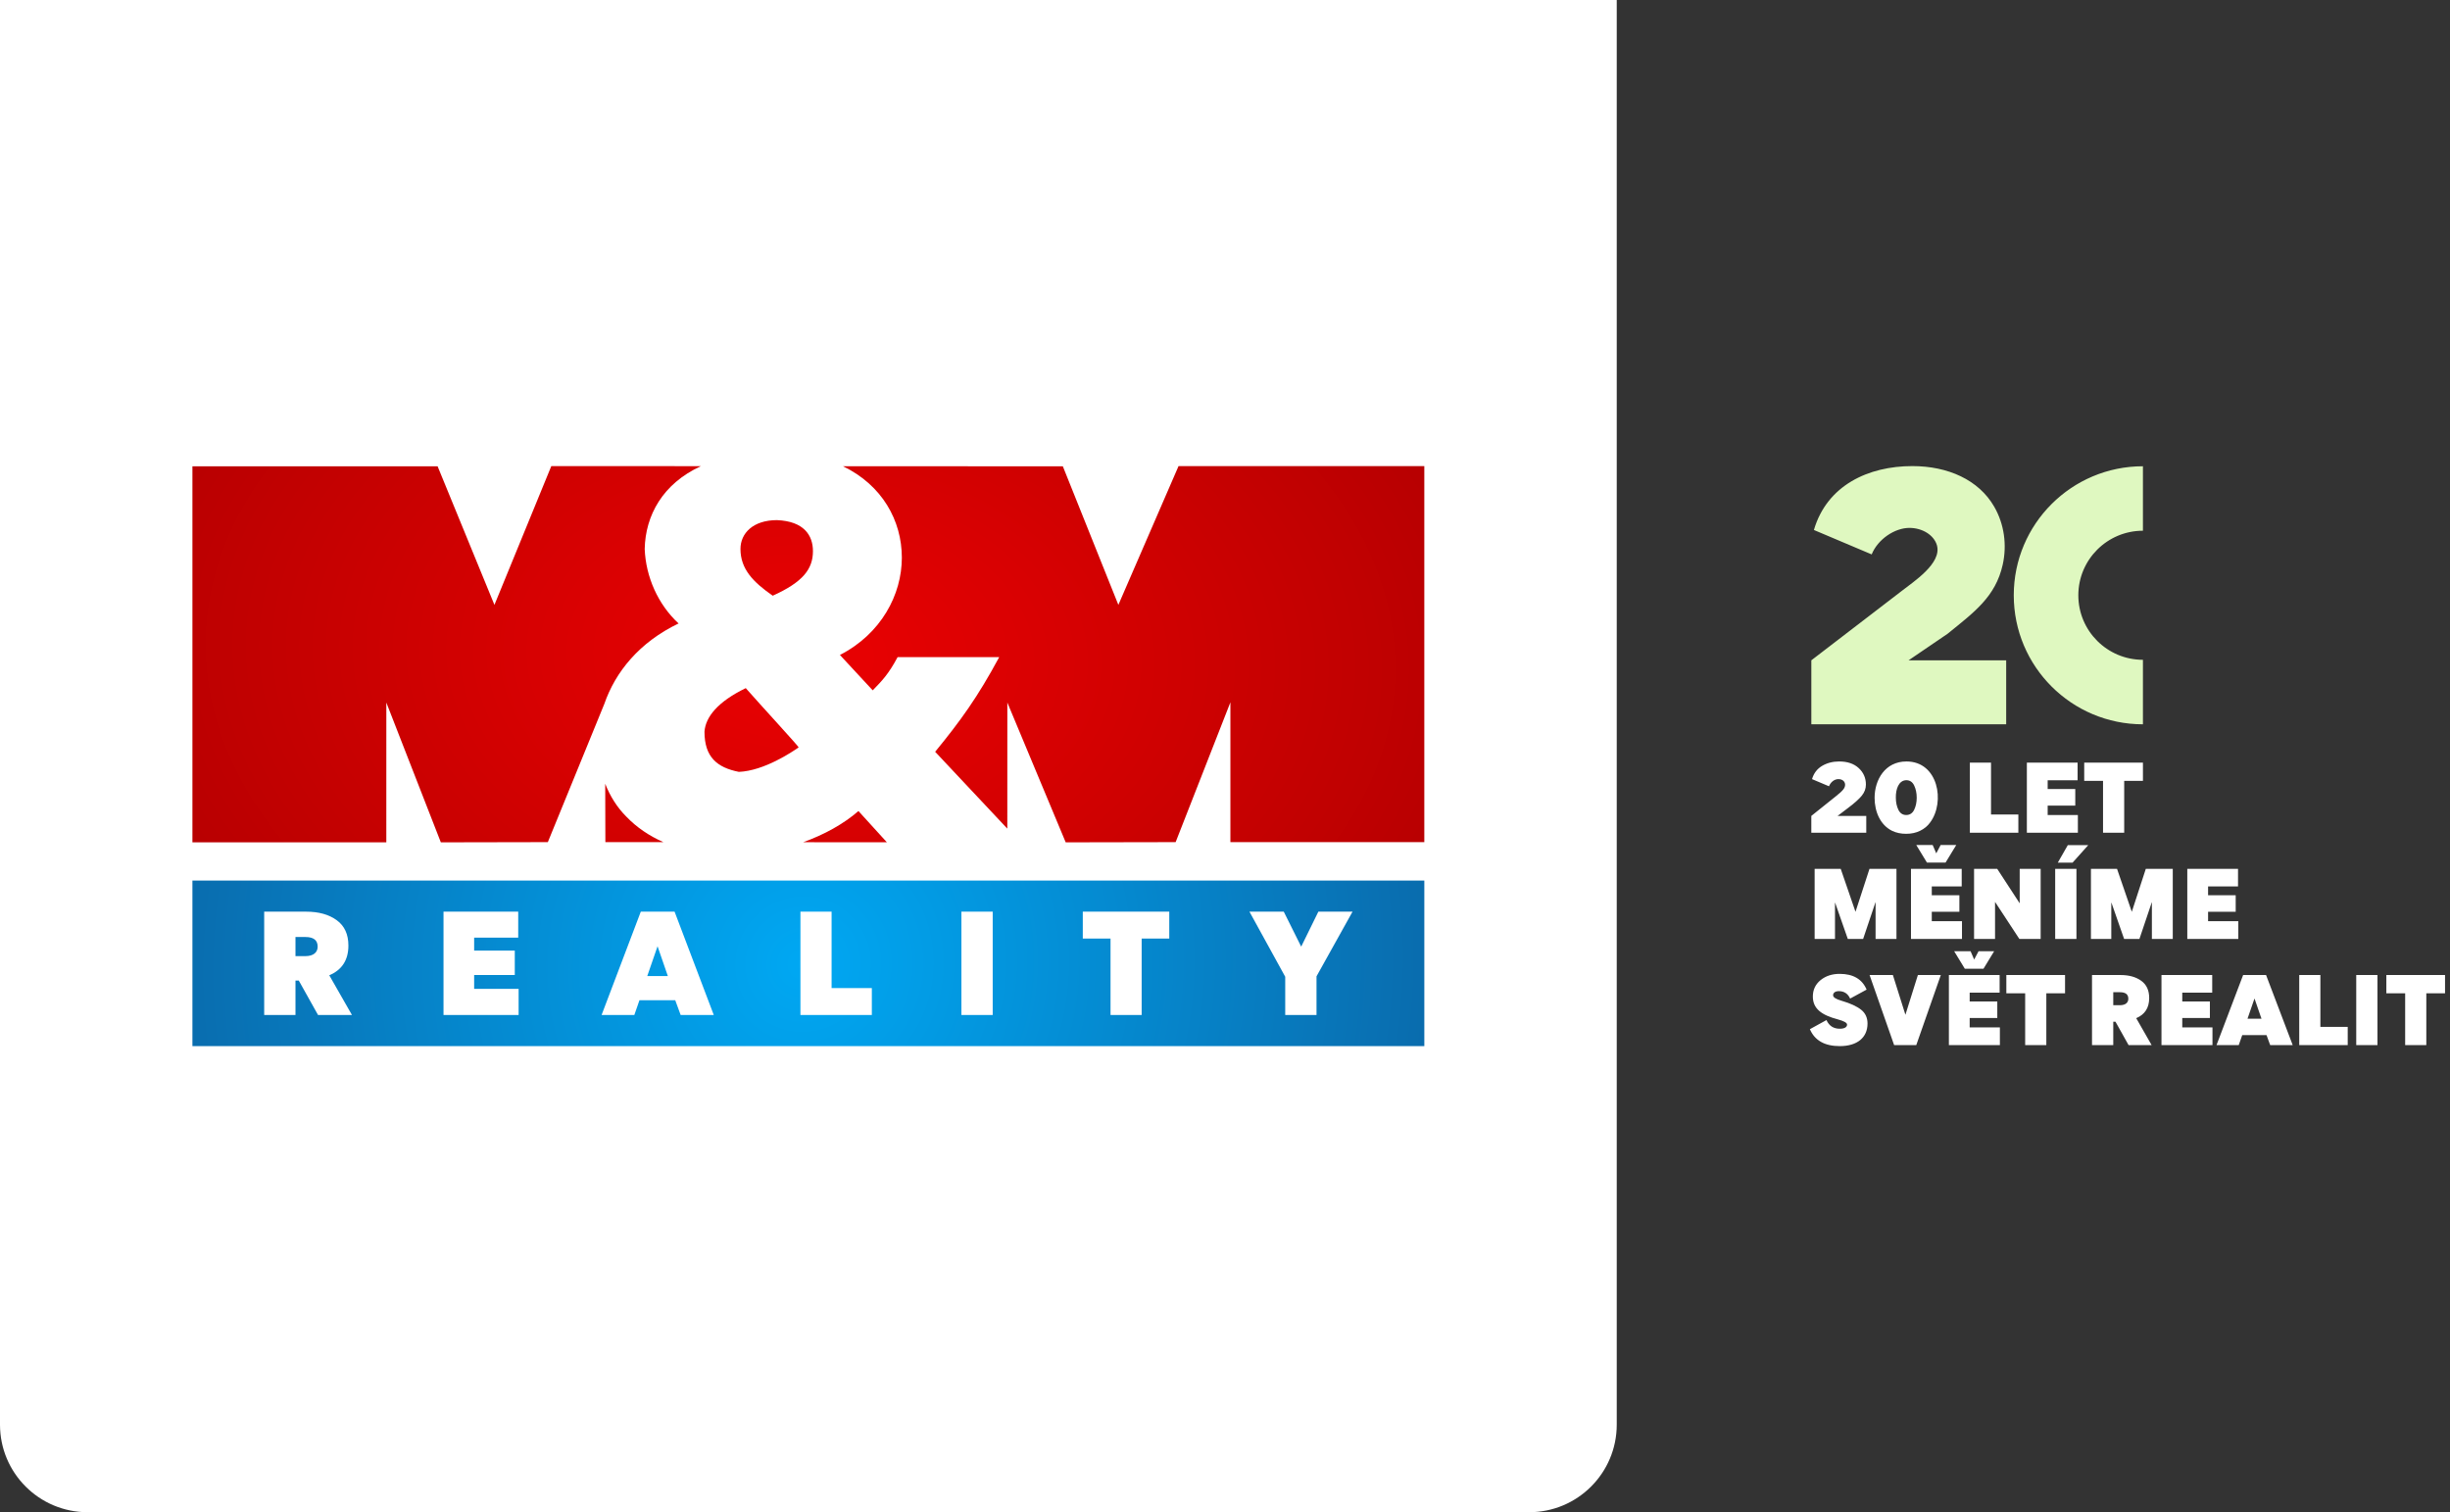
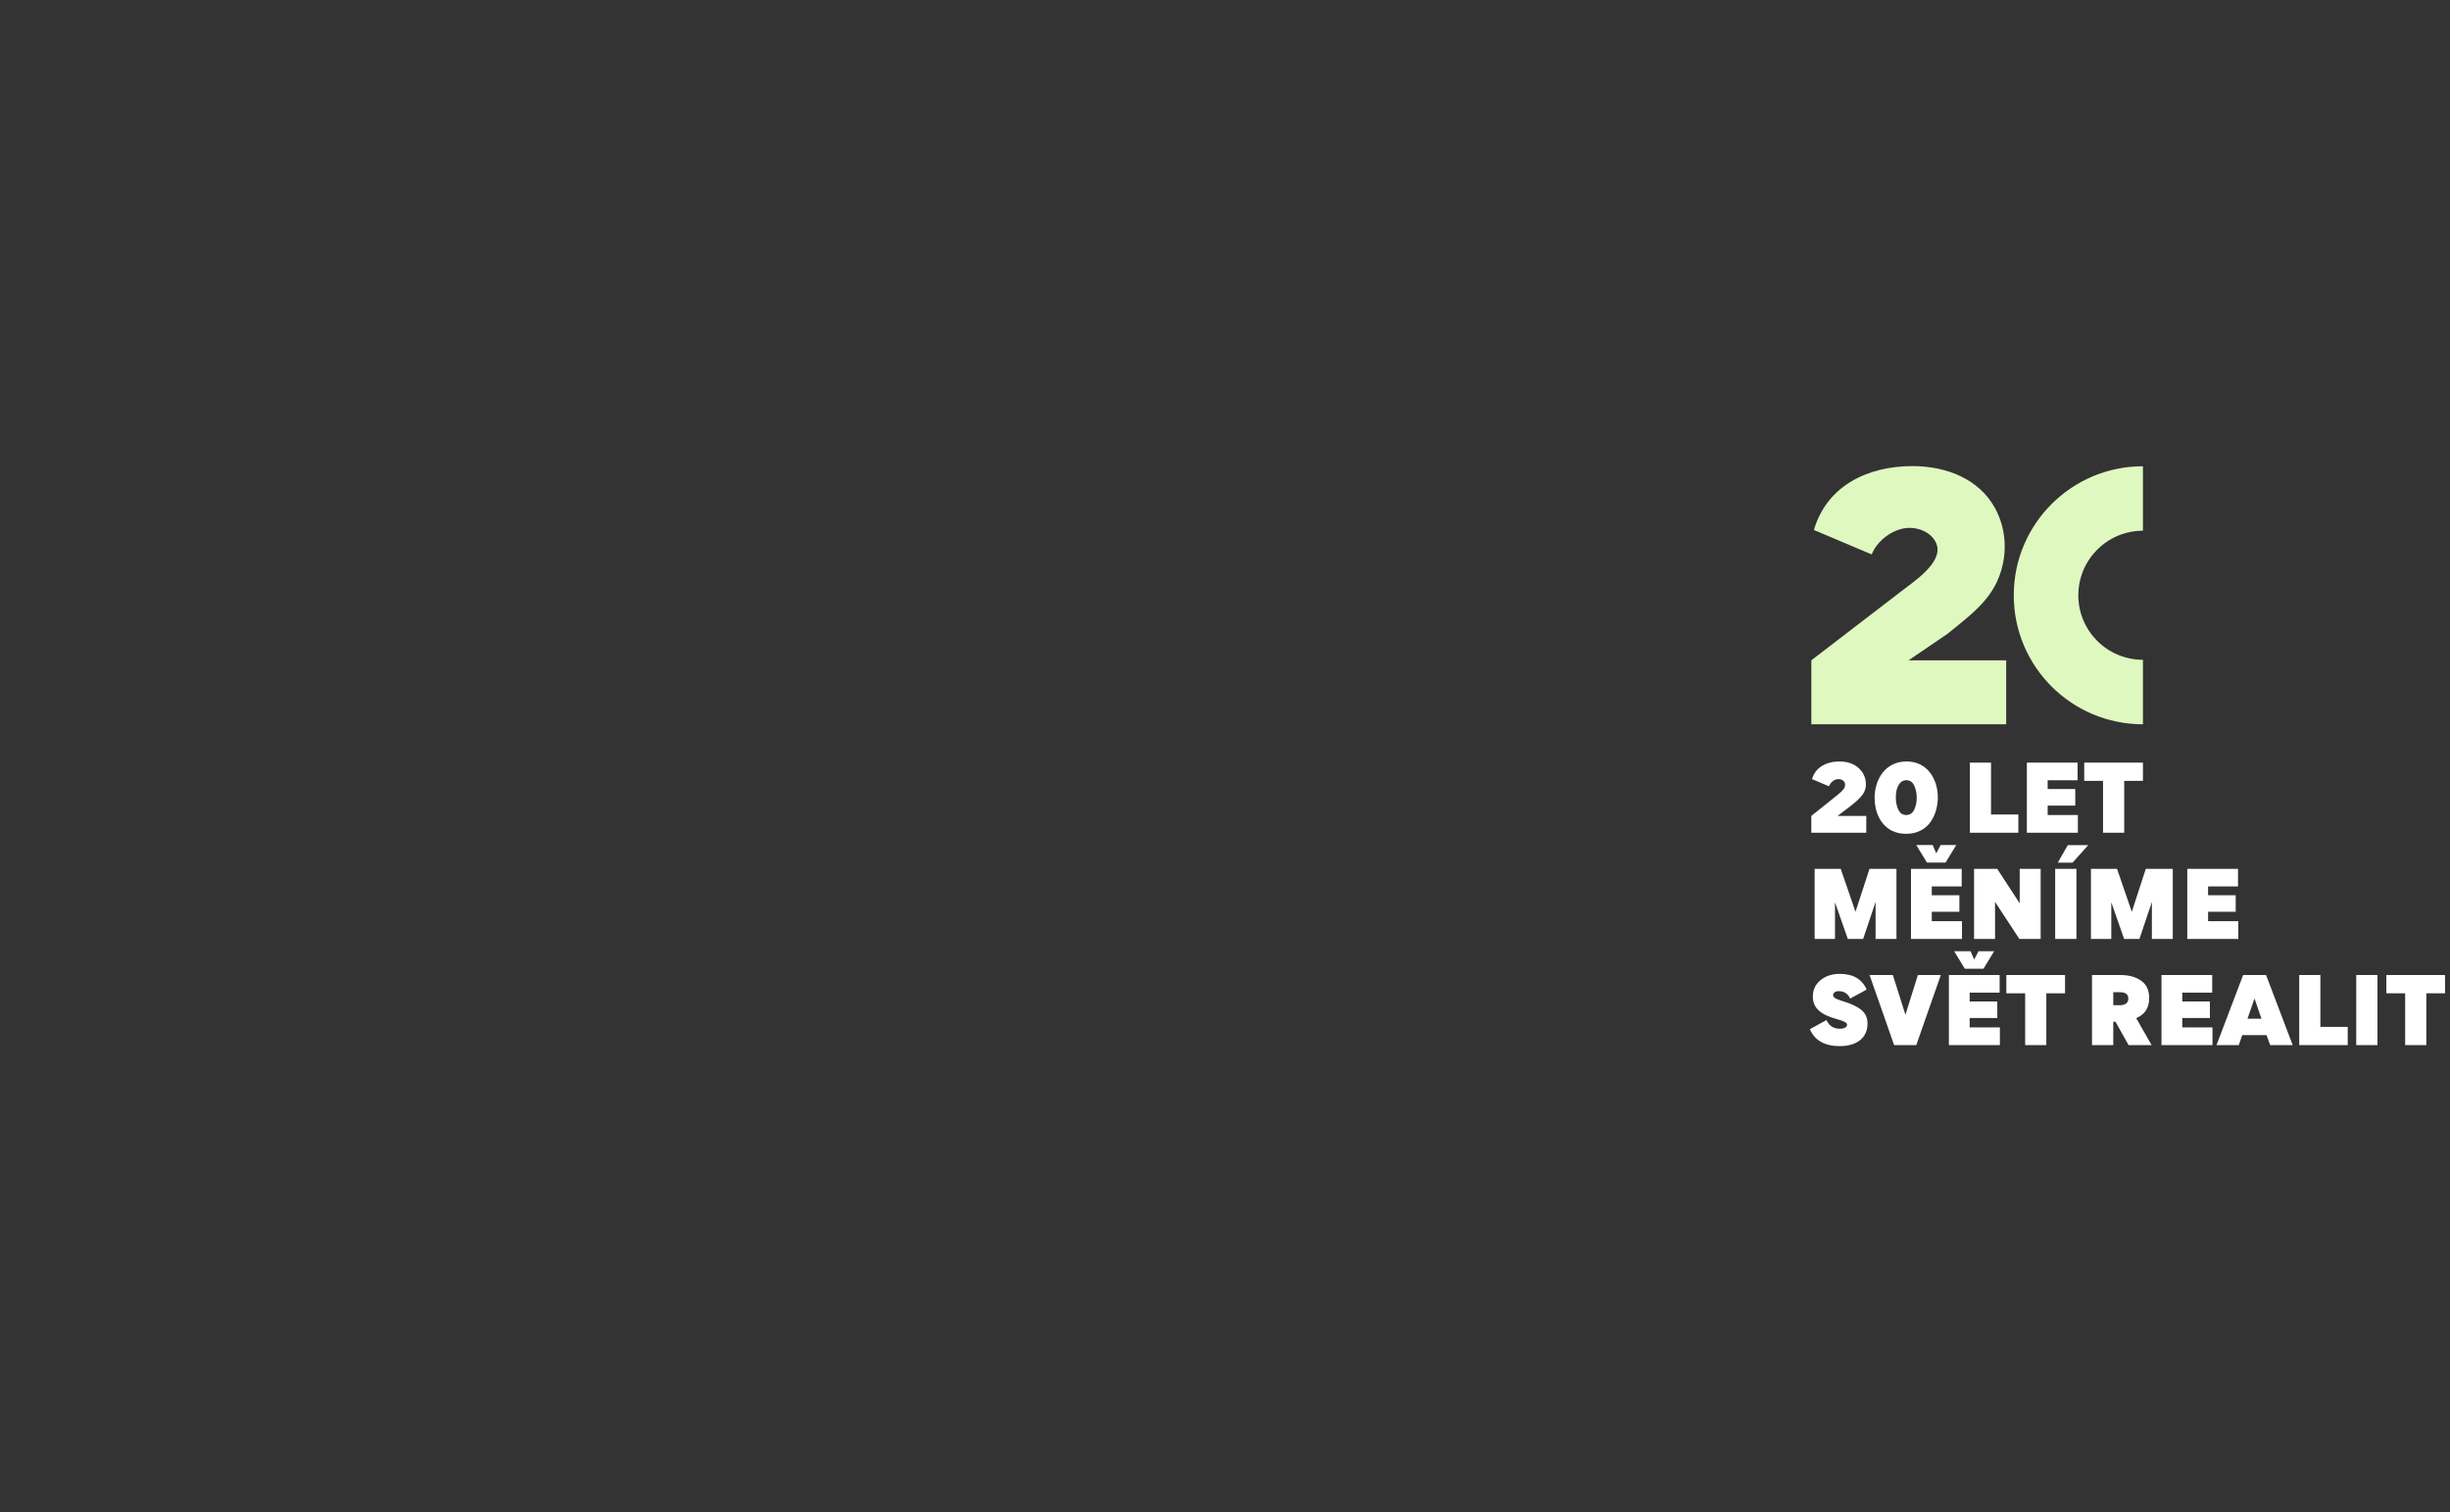
<svg xmlns="http://www.w3.org/2000/svg" width="162" height="100" viewBox="0 0 162 100" fill="none">
  <rect x="0" y="0" width="162" height="100" fill="#333333" stroke="none" />
  <g clip-path="url(#clip0_5518_15092)">
-     <path d="M0 -1.114C0 -4.312 2.593 -6.904 5.791 -6.904H101.112C104.31 -6.904 106.903 -4.312 106.903 -1.114V94.209C106.903 97.407 104.31 100 101.112 100H5.791C2.593 100 0 97.407 0 94.209V-1.114Z" fill="white" />
    <path fill-rule="evenodd" clip-rule="evenodd" d="M94.18 69.178V58.23H12.723V69.178H94.18Z" fill="url(#paint0_radial_5518_15092)" />
    <path d="M23.273 67.121L21.772 64.494C22.618 64.136 23.037 63.48 23.037 62.529C23.037 61.788 22.784 61.23 22.269 60.854C21.754 60.478 21.082 60.287 20.244 60.287H17.469V67.121H19.538V64.843H19.756L21.03 67.121H23.273ZM19.538 61.963H20.192C20.733 61.963 21.004 62.172 21.004 62.6C21.004 62.975 20.733 63.228 20.184 63.228H19.538V61.963ZM34.266 60.287H29.326V67.121H34.292V65.392H31.352V64.476H34.039V62.862H31.352V62.007H34.266V60.287ZM42.283 66.142H44.648L45.007 67.121H47.197L44.605 60.287H42.371L39.778 67.121H41.943L42.283 66.142ZM44.16 64.546H42.798L43.479 62.574L44.16 64.546ZM52.927 60.287V67.121H57.648V65.34H54.987V60.287H52.927ZM65.64 60.287H63.571V67.121H65.64V60.287ZM73.431 67.121H75.49V62.067H77.315V60.287H71.597V62.067H73.431V67.121ZM84.982 67.121H87.051V64.563L89.433 60.287H87.173L86.038 62.6L84.886 60.287H82.617L84.982 64.59V67.121Z" fill="white" />
    <path fill-rule="evenodd" clip-rule="evenodd" d="M49.311 45.505C50.291 46.621 52.81 49.354 52.81 49.425C52.39 49.714 50.536 50.972 48.856 51.043C47.422 50.756 46.582 50.073 46.582 48.382C46.653 47.412 47.457 46.405 49.311 45.505ZM12.723 55.703H25.544L25.545 46.459L29.149 55.703L36.224 55.689L39.959 46.55C40.688 44.438 42.271 42.474 44.869 41.228C43.504 39.969 42.7 38.135 42.629 36.302C42.675 34.096 43.811 31.988 46.344 30.826L36.454 30.822L32.693 39.999L28.936 30.837H12.723V55.703ZM66.606 54.795L66.608 46.459L70.467 55.703L77.736 55.689L81.357 46.444V55.689H94.179V30.822H77.928L73.949 39.999L70.278 30.837L55.736 30.83C58.332 32.079 59.632 34.428 59.632 36.877C59.632 39.322 58.267 41.911 55.538 43.312L57.707 45.651C58.337 45.004 58.757 44.571 59.351 43.457H66.069C64.635 46.117 63.515 47.663 61.835 49.714L66.606 54.795ZM40.018 51.83L40.029 55.689L43.867 55.69C42.937 55.28 42.096 54.718 41.405 53.993C40.807 53.395 40.341 52.654 40.018 51.83ZM53.104 55.695L58.642 55.699L56.763 53.633C55.786 54.481 54.517 55.189 53.104 55.695ZM51.095 39.393C49.801 38.494 48.962 37.631 48.962 36.302C48.962 35.258 49.801 34.395 51.375 34.395C53.16 34.468 53.754 35.403 53.754 36.445C53.754 37.631 53.09 38.494 51.095 39.393Z" fill="url(#paint1_radial_5518_15092)" />
  </g>
  <g clip-path="url(#clip1_5518_15092)">
    <path d="M119.77 47.897H132.654V43.665H126.201L128.778 41.911C130.533 40.485 131.952 39.47 132.427 37.331C132.712 36.039 132.528 34.661 131.863 33.508C130.839 31.73 128.802 30.822 126.448 30.822C123.538 30.822 120.806 32.092 119.94 35.047L123.76 36.662C124.168 35.654 125.289 34.909 126.255 34.909C127.118 34.909 127.88 35.39 128.073 36.054C128.419 37.254 126.521 38.468 125.717 39.101L119.77 43.665V47.897ZM141.696 30.833C136.979 30.833 133.155 34.653 133.155 39.365C133.155 44.077 136.979 47.897 141.696 47.897V43.632C139.337 43.632 137.424 41.721 137.424 39.365C137.424 37.008 139.337 35.096 141.696 35.096V30.833Z" fill="#DFF8C0" />
    <path d="M119.769 55.067H123.402V53.955H121.506L122.216 53.416C122.631 53.103 122.927 52.836 123.106 52.617C123.289 52.392 123.378 52.149 123.378 51.882C123.378 51.445 123.218 51.084 122.903 50.793C122.589 50.503 122.163 50.355 121.612 50.355C121.18 50.355 120.801 50.456 120.474 50.651C120.148 50.847 119.929 51.137 119.816 51.522L120.937 51.995C121.048 51.718 121.292 51.522 121.559 51.522C121.849 51.522 122.003 51.7 122.003 51.894C122.003 52.107 121.861 52.285 121.411 52.641L119.769 53.955V55.067ZM123.953 52.759C123.953 53.665 124.32 54.553 125.115 54.944C125.387 55.073 125.695 55.138 126.039 55.138C126.382 55.138 126.69 55.073 126.963 54.938C127.242 54.802 127.461 54.618 127.627 54.387C128.634 53.032 128.16 50.349 126.056 50.355C124.646 50.355 123.953 51.569 123.953 52.759ZM126.045 51.593C126.282 51.593 126.453 51.706 126.566 51.936C126.678 52.167 126.738 52.439 126.738 52.753C126.738 53.061 126.678 53.328 126.566 53.558C126.453 53.783 126.276 53.895 126.045 53.895C125.814 53.895 125.642 53.783 125.529 53.558C125.417 53.328 125.358 53.061 125.358 52.753C125.346 52.185 125.547 51.605 126.045 51.593ZM130.252 50.432V55.067H133.459V53.86H131.651V50.432H130.252ZM137.376 50.432H134.021V55.067H137.394V53.895H135.397V53.273H137.222V52.178H135.397V51.599H137.376V50.432ZM139.058 55.067H140.457V51.639H141.696V50.432H137.814V51.639H139.058V55.067ZM124.012 59.663H124.018V62.09H125.399V57.455H123.615L122.69 60.296L121.713 57.455H119.988V62.09H121.334V59.699H121.345L122.181 62.09H123.195L124.012 59.663ZM126.708 55.88L127.414 57.04H128.646L129.352 55.88H128.32L128.03 56.431L127.793 55.88H126.708ZM129.713 57.455H126.359V62.09H129.731V60.918H127.734V60.296H129.559V59.201H127.734V58.62H129.713V57.455ZM131.917 59.651H131.924L133.524 62.09H134.933V57.455H133.547V59.728H133.542L132.06 57.455H130.53V62.09H131.917V59.651ZM138.081 55.886H136.729L136.066 57.046H137.043L138.081 55.886ZM137.299 57.455H135.894V62.09H137.299V57.455ZM142.282 59.663H142.288V62.09H143.669V57.455H141.886L140.96 60.296L139.983 57.455H138.258V62.09H139.604V59.699H139.616L140.451 62.09H141.465L142.282 59.663ZM147.984 57.455H144.629V62.09H148.001V60.918H146.004V60.296H147.83V59.201H146.004V58.62H147.984V57.455ZM121.648 69.178C122.809 69.178 123.485 68.609 123.485 67.686C123.485 67.301 123.343 66.993 123.063 66.773C122.785 66.55 122.352 66.348 121.76 66.176C121.393 66.07 121.209 65.951 121.209 65.815C121.209 65.655 121.345 65.543 121.588 65.543C121.938 65.543 122.187 65.708 122.335 66.034L123.425 65.442C123.134 64.75 122.536 64.4 121.642 64.4C121.144 64.4 120.722 64.537 120.379 64.815C120.041 65.093 119.87 65.454 119.87 65.898C119.87 66.704 120.444 67.123 121.511 67.407C121.926 67.52 122.133 67.632 122.133 67.757C122.133 67.917 121.967 68.029 121.653 68.029C121.239 68.029 120.943 67.84 120.77 67.455L119.674 68.059C119.994 68.804 120.651 69.178 121.648 69.178ZM123.621 64.477L125.245 69.112H126.708L128.332 64.477H126.815L125.991 67.105L125.162 64.477H123.621ZM129.214 62.903L129.92 64.063H131.152L131.858 62.903H130.827L130.536 63.454L130.3 62.903H129.214ZM132.22 64.477H128.865V69.112H132.237V67.941H130.24V67.319H132.066V66.224H130.24V65.643H132.22V64.477ZM133.909 69.112H135.308V65.685H136.546V64.477H132.664V65.685H133.909V69.112ZM142.271 69.112L141.252 67.33C141.826 67.087 142.11 66.644 142.11 65.999C142.11 65.495 141.939 65.117 141.589 64.862C141.24 64.607 140.783 64.477 140.214 64.477H138.329V69.112H139.734V67.567H139.882L140.747 69.112H142.271ZM139.734 65.614H140.179C140.546 65.614 140.73 65.756 140.73 66.046C140.73 66.301 140.546 66.473 140.173 66.473H139.734V65.614ZM146.277 64.477H142.922V69.112H146.294V67.941H144.297V67.319H146.123V66.224H144.297V65.643H146.277V64.477ZM148.262 68.45H149.868L150.111 69.112H151.599L149.838 64.477H148.321L146.561 69.112H148.031L148.262 68.45ZM149.535 67.366H148.611L149.073 66.028L149.535 67.366ZM152.031 64.477V69.112H155.237V67.905H153.429V64.477H152.031ZM157.204 64.477H155.8V69.112H157.204V64.477ZM159.035 69.112H160.434V65.685H161.672V64.477H157.791V65.685H159.035V69.112Z" fill="white" />
  </g>
  <defs>
    <radialGradient id="paint0_radial_5518_15092" cx="0" cy="0" r="1" gradientTransform="matrix(52.158 0.838 -1.118 52.582 53.103 63.762)" gradientUnits="userSpaceOnUse">
      <stop stop-color="#00A8F3" />
      <stop offset="1" stop-color="#0C5C9B" />
    </radialGradient>
    <radialGradient id="paint1_radial_5518_15092" cx="0" cy="0" r="1" gradientTransform="matrix(77.987 0.617 0.646 52.188 52.938 43.419)" gradientUnits="userSpaceOnUse">
      <stop stop-color="#EB0102" />
      <stop offset="1" stop-color="#920000" />
    </radialGradient>
    <clipPath id="clip0_5518_15092">
-       <rect width="106.903" height="100" fill="white" />
-     </clipPath>
+       </clipPath>
    <clipPath id="clip1_5518_15092">
      <rect width="42.092" height="38.356" fill="white" transform="translate(119.627 30.822)" />
    </clipPath>
  </defs>
</svg>